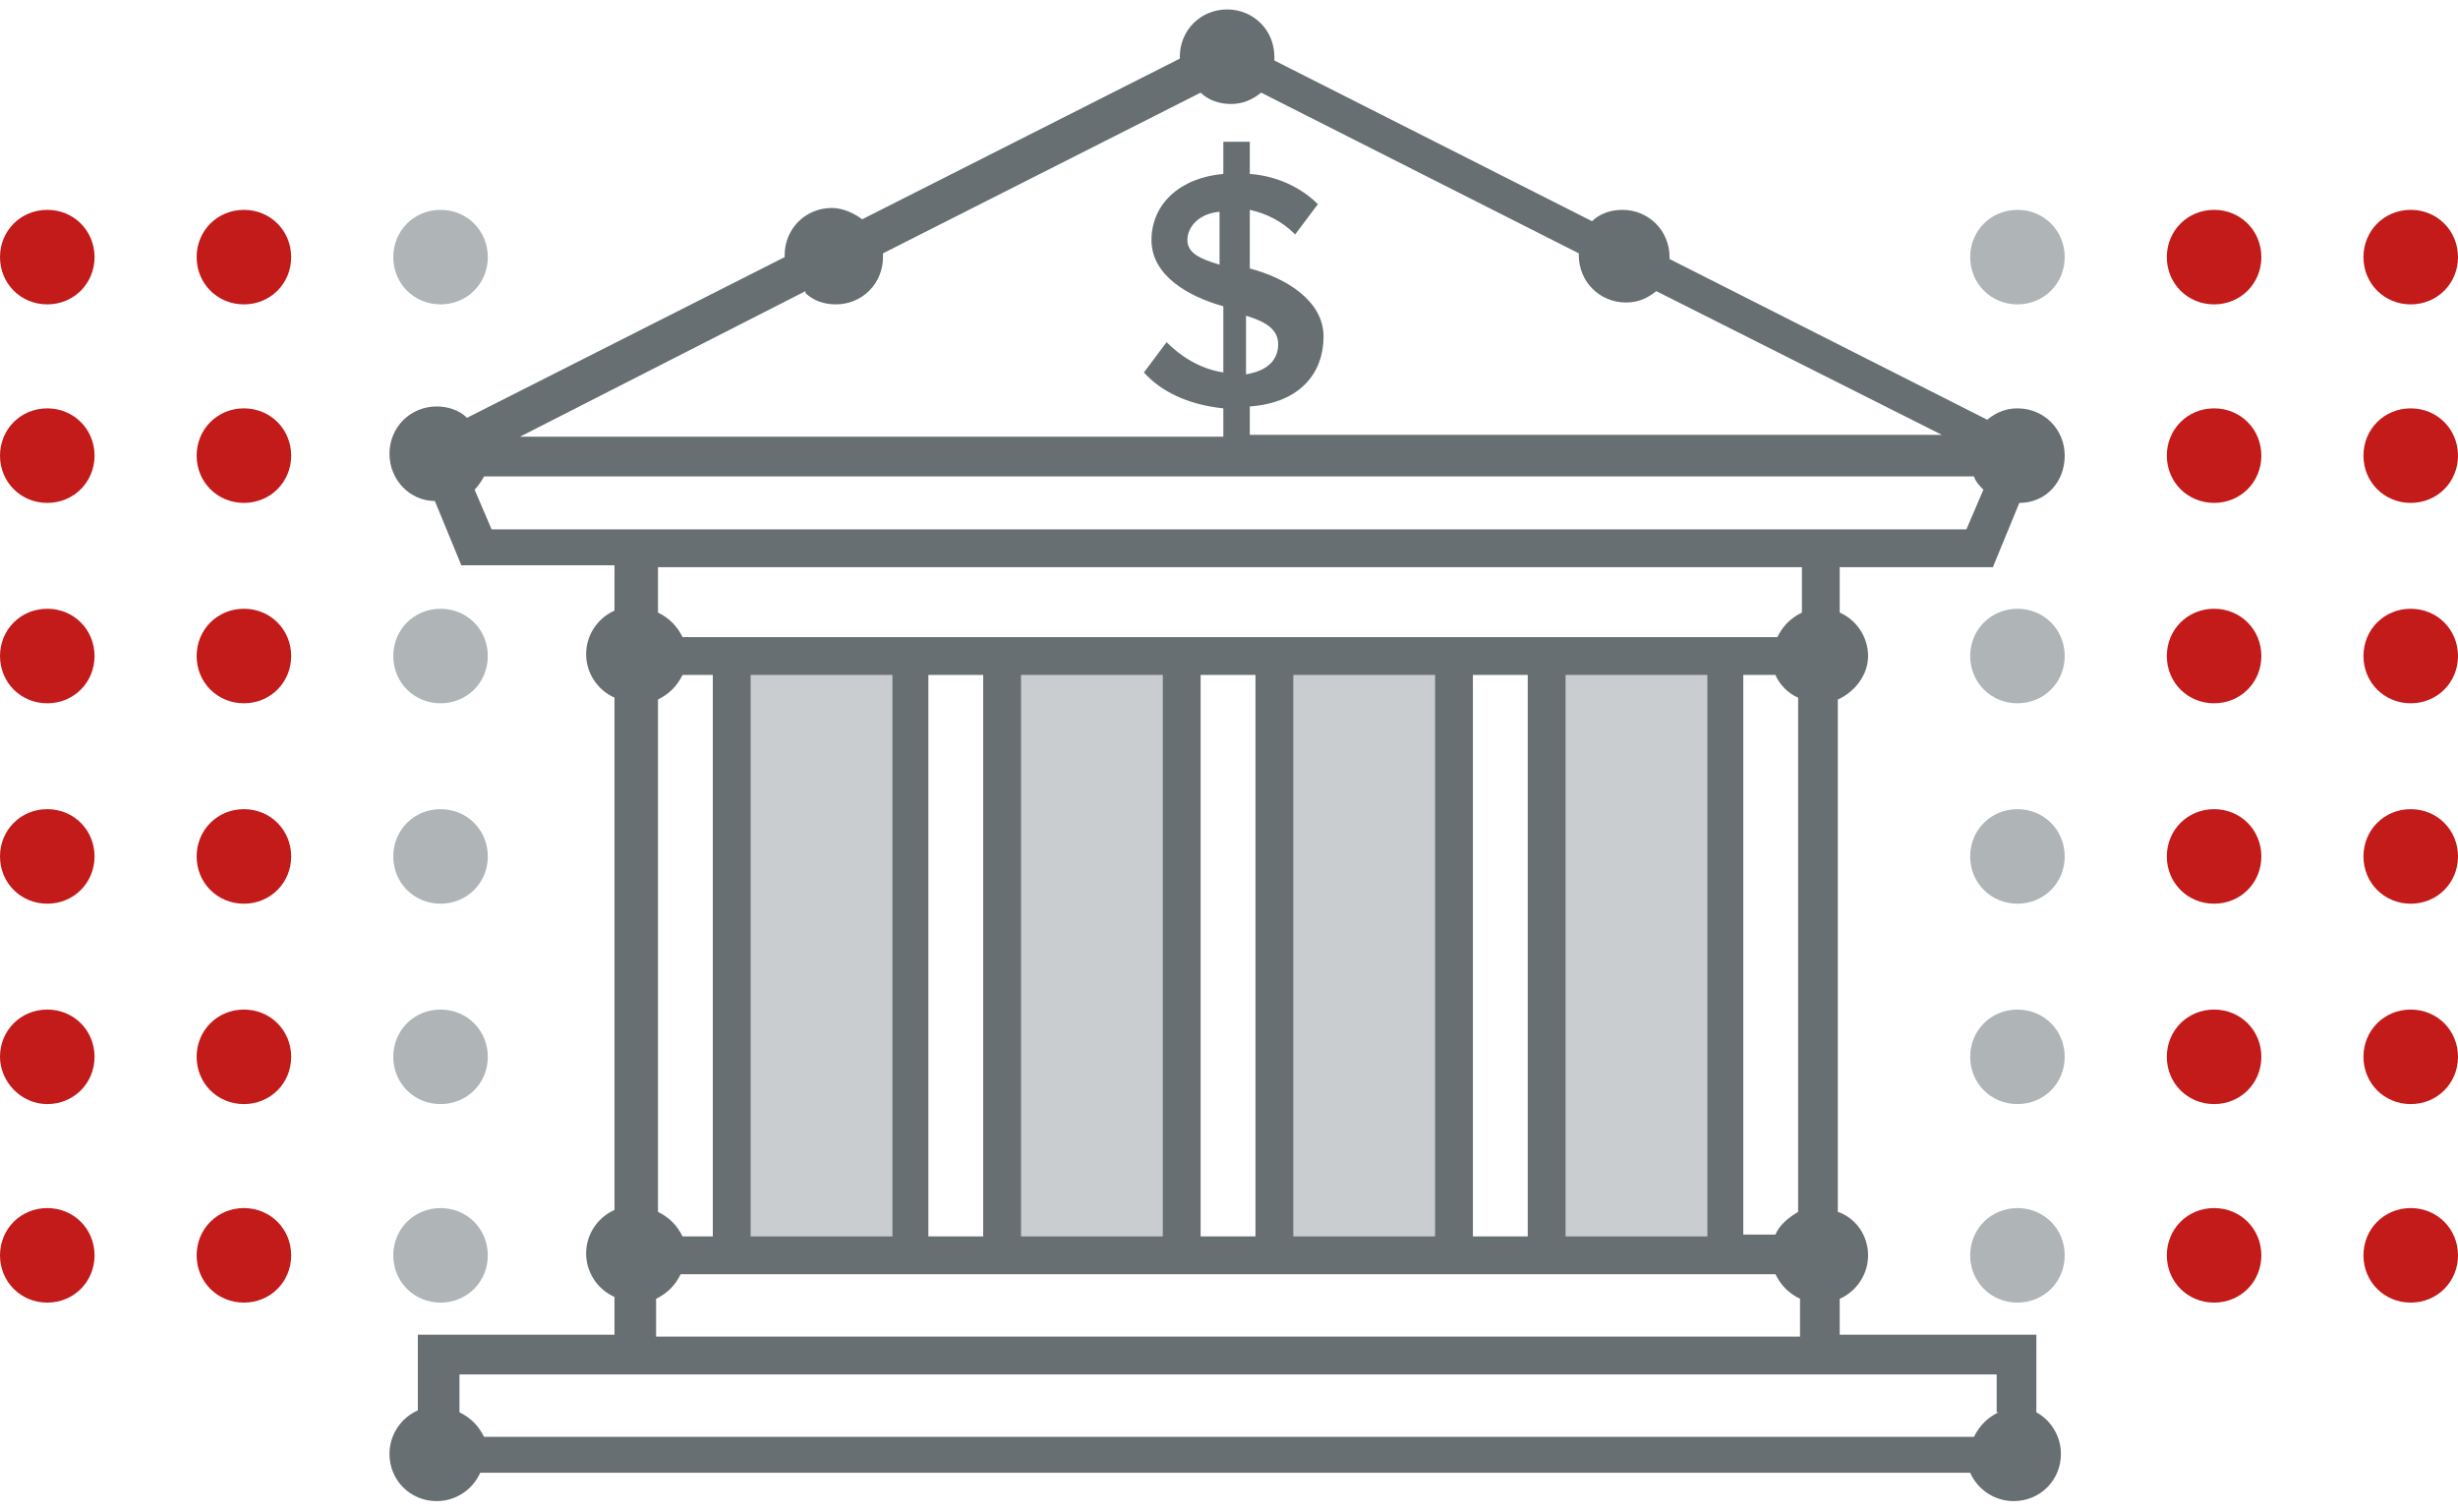
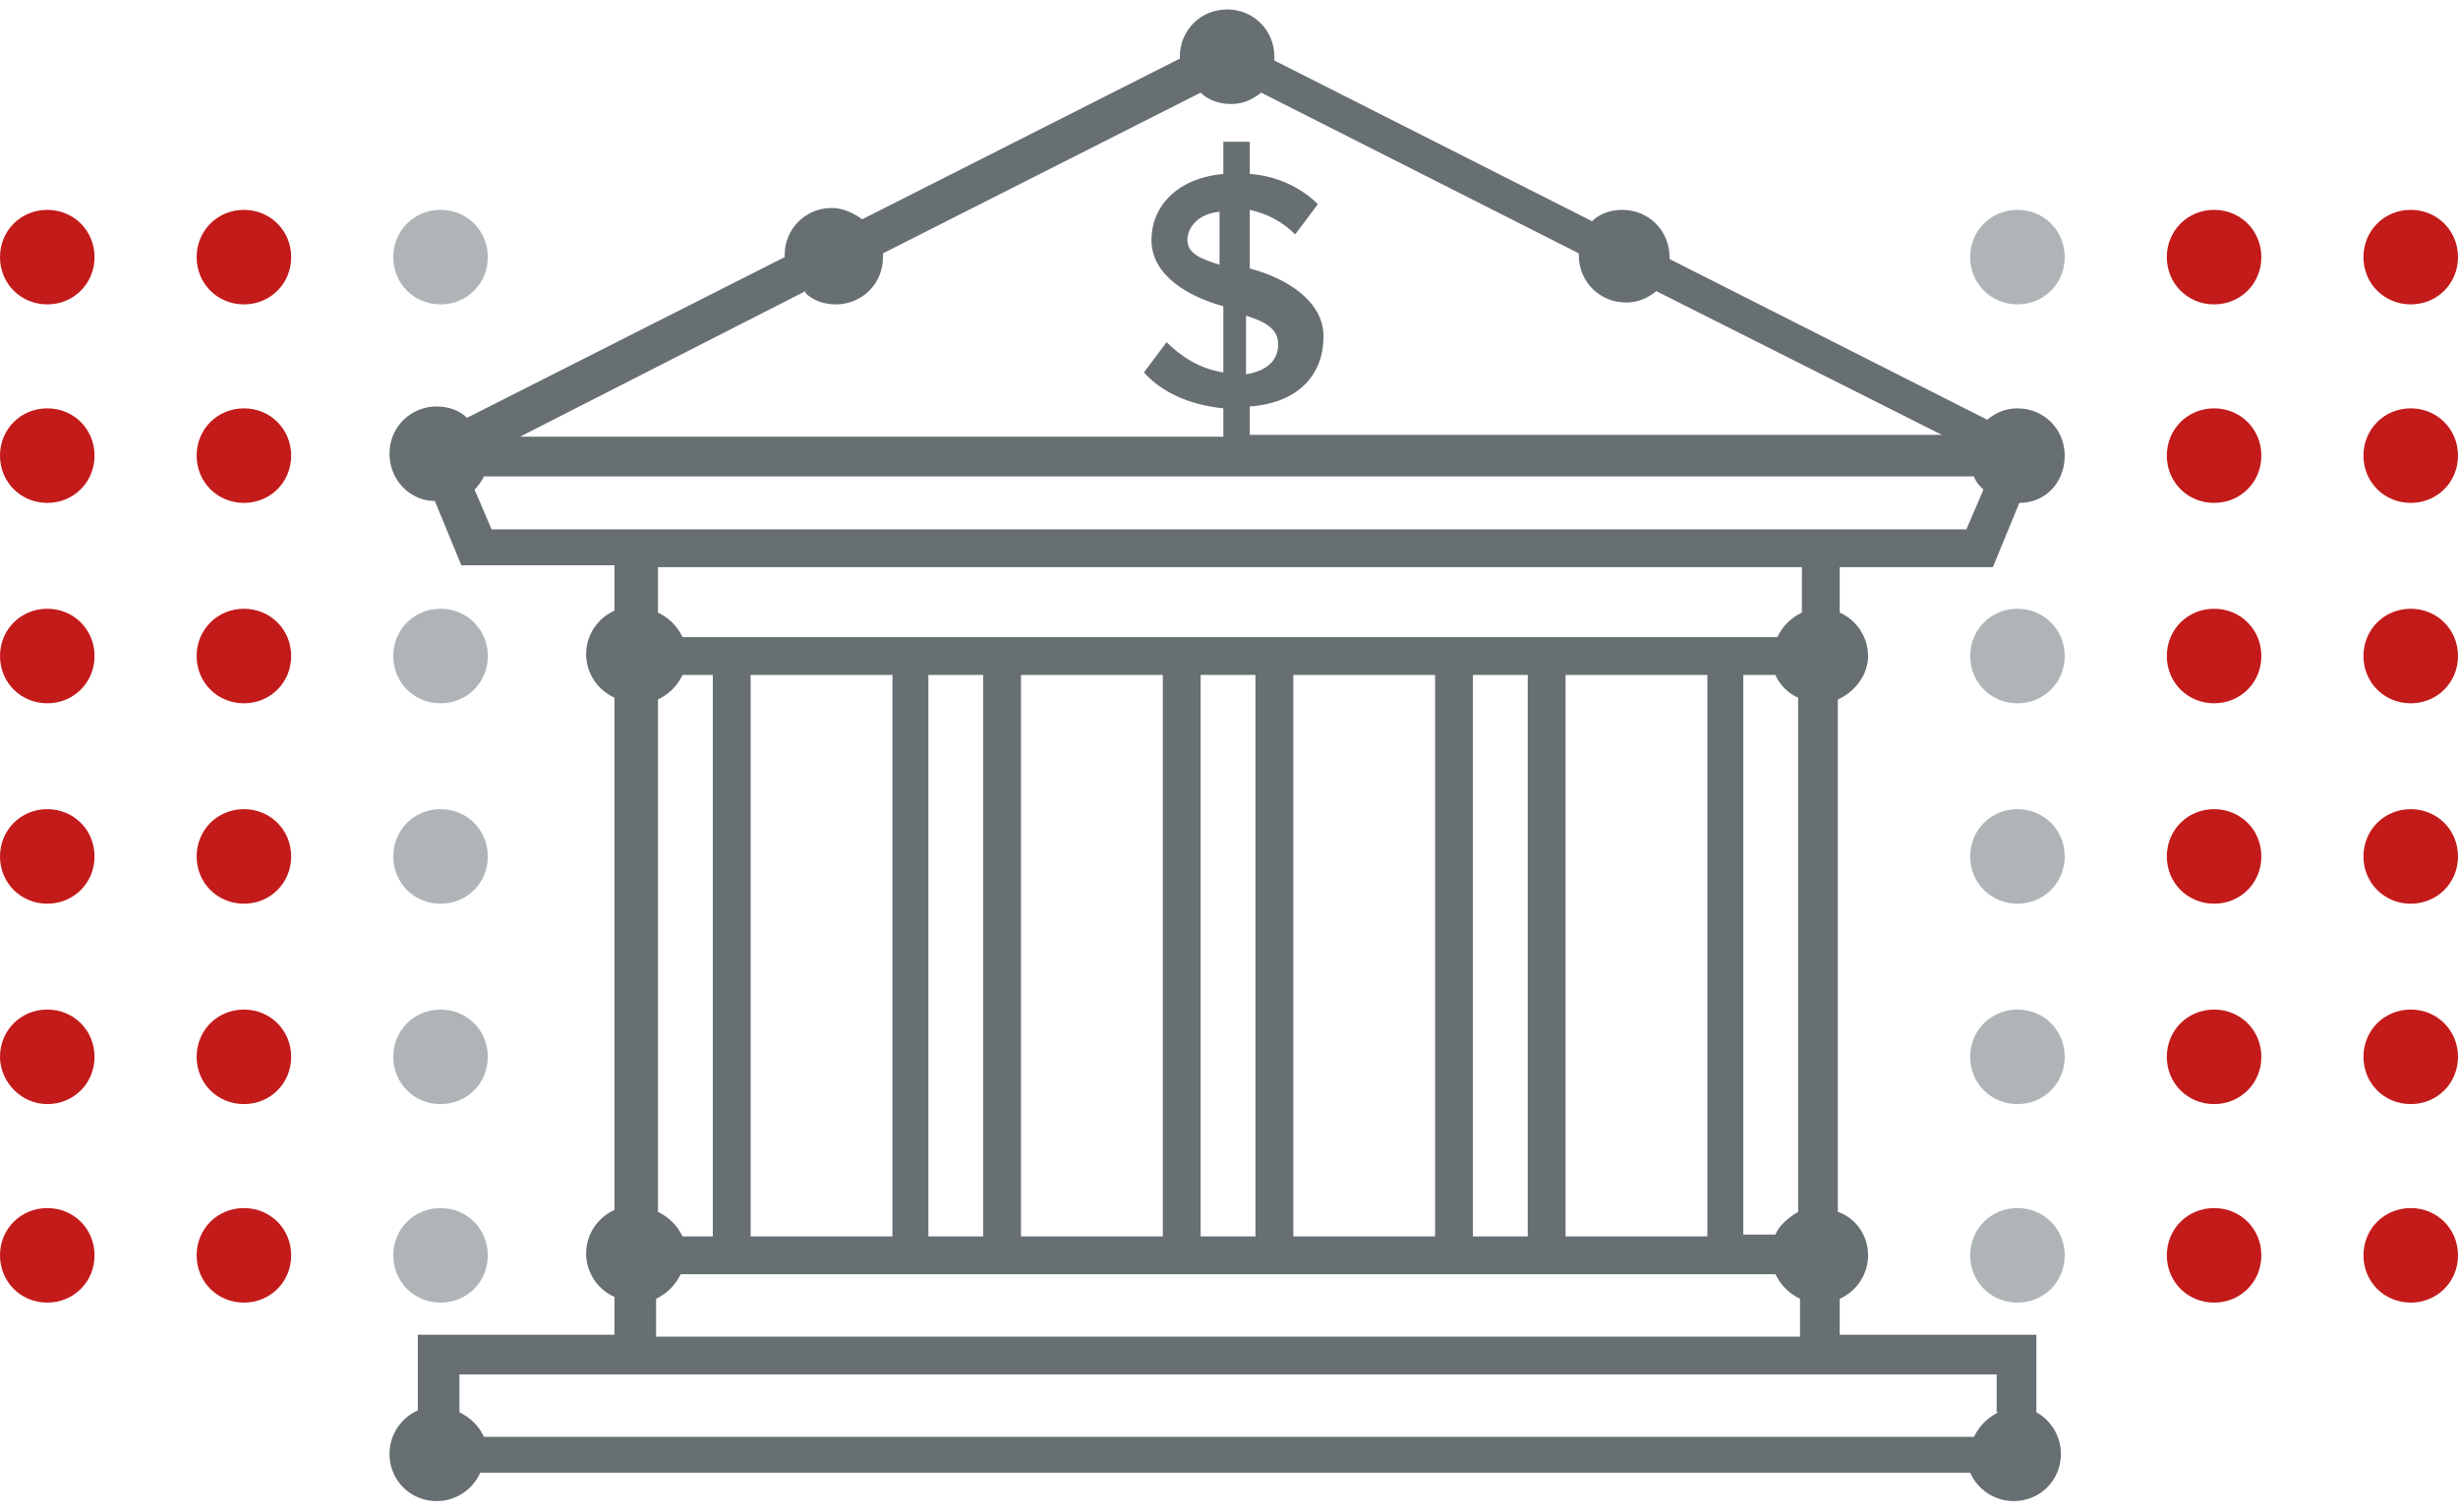
<svg xmlns="http://www.w3.org/2000/svg" data-name="Financial Sector" version="1.1" viewBox="0 0 130 80">
  <defs>
    <style>
      .cls-1 {
        fill: #afb5b7;
      }

      .cls-1, .cls-2, .cls-3 {
        fill-rule: evenodd;
      }

      .cls-1, .cls-2, .cls-3, .cls-4 {
        stroke-width: 0px;
      }

      .cls-2 {
        fill: #c9cdcf;
      }

      .cls-3 {
        fill: #c31a1a;
      }

      .cls-4 {
        fill: #676f72;
      }
    </style>
  </defs>
-   <path id="Gray_200" data-name="Gray 200" class="cls-2" d="M82,34.5h9v32h-9v-32ZM68,34.5h9v32h-9v-32ZM53,34.5h9v32h-9v-32ZM39,34.5h9v32h-9v-32Z" />
  <path id="Gray_300" data-name="Gray 300" class="cls-1" d="M106.7,11.1c1.4,0,2.5,1.1,2.5,2.5,0,1.4-1.1,2.5-2.5,2.5-1.4,0-2.5-1.1-2.5-2.5,0-1.4,1.1-2.5,2.5-2.5M23.3,11.1c1.4,0,2.5,1.1,2.5,2.5,0,1.4-1.1,2.5-2.5,2.5-1.4,0-2.5-1.1-2.5-2.5,0-1.4,1.1-2.5,2.5-2.5M106.7,63.9c1.4,0,2.5,1.1,2.5,2.5,0,1.4-1.1,2.5-2.5,2.5-1.4,0-2.5-1.1-2.5-2.5,0-1.4,1.1-2.5,2.5-2.5M23.3,63.9c1.4,0,2.5,1.1,2.5,2.5,0,1.4-1.1,2.5-2.5,2.5-1.4,0-2.5-1.1-2.5-2.5,0-1.4,1.1-2.5,2.5-2.5M106.7,53.4c1.4,0,2.5,1.1,2.5,2.5,0,1.4-1.1,2.5-2.5,2.5-1.4,0-2.5-1.1-2.5-2.5s1.1-2.5,2.5-2.5M23.3,53.4c1.4,0,2.5,1.1,2.5,2.5,0,1.4-1.1,2.5-2.5,2.5-1.4,0-2.5-1.1-2.5-2.5s1.1-2.5,2.5-2.5M106.7,42.8c1.4,0,2.5,1.1,2.5,2.5s-1.1,2.5-2.5,2.5c-1.4,0-2.5-1.1-2.5-2.5s1.1-2.5,2.5-2.5M23.3,42.8c1.4,0,2.5,1.1,2.5,2.5s-1.1,2.5-2.5,2.5c-1.4,0-2.5-1.1-2.5-2.5s1.1-2.5,2.5-2.5M106.7,32.2c1.4,0,2.5,1.1,2.5,2.5s-1.1,2.5-2.5,2.5c-1.4,0-2.5-1.1-2.5-2.5s1.1-2.5,2.5-2.5M23.3,32.2c1.4,0,2.5,1.1,2.5,2.5s-1.1,2.5-2.5,2.5c-1.4,0-2.5-1.1-2.5-2.5s1.1-2.5,2.5-2.5" />
  <path id="Dark_Gray" data-name="Dark Gray" class="cls-4" d="M107.7,74.7v-4.1h-10.4v-1.9c.9-.4,1.5-1.3,1.5-2.3,0-1.1-.7-2-1.6-2.3v-27.1c.9-.4,1.6-1.3,1.6-2.3,0-1-.6-1.9-1.5-2.3v-2.4h8.1l1.4-3.4c1.4,0,2.4-1.1,2.4-2.5,0-1.4-1.1-2.5-2.5-2.5-.6,0-1.1.2-1.6.6l-16.8-8.5c0,0,0,0,0-.1,0-1.4-1.1-2.5-2.5-2.5-.6,0-1.2.2-1.6.6l-16.8-8.5c0,0,0-.1,0-.2,0-1.4-1.1-2.5-2.5-2.5-1.4,0-2.5,1.1-2.5,2.5,0,0,0,0,0,.1l-16.8,8.5c-.4-.3-1-.6-1.6-.6-1.4,0-2.5,1.1-2.5,2.5,0,0,0,0,0,.1l-16.8,8.5c-.4-.4-1-.6-1.6-.6-1.4,0-2.5,1.1-2.5,2.5,0,1.4,1.1,2.5,2.4,2.5l1.4,3.4h8.1v2.4c-.9.4-1.5,1.3-1.5,2.3,0,1,.6,1.9,1.5,2.3v27.1c-.9.4-1.5,1.3-1.5,2.3,0,1,.6,1.9,1.5,2.3v2h-9.4s-1,0-1,0v4c-.9.4-1.5,1.3-1.5,2.3,0,1.4,1.1,2.5,2.5,2.5,1,0,1.9-.6,2.3-1.5h78.8c.4.9,1.3,1.5,2.3,1.5,1.4,0,2.5-1.1,2.5-2.5,0-1-.6-1.9-1.5-2.3ZM42.6,15.5c.4.4,1,.6,1.6.6,1.4,0,2.5-1.1,2.5-2.5,0,0,0-.1,0-.2l16.8-8.5c.4.4,1,.6,1.6.6.6,0,1.1-.2,1.6-.6l16.8,8.5s0,0,0,.1c0,1.4,1.1,2.5,2.5,2.5.6,0,1.1-.2,1.6-.6l15.1,7.6h-36.6v-1.5c2.7-.2,3.9-1.8,3.9-3.7s-2-3.1-3.9-3.6v-3.1c.9.2,1.7.6,2.4,1.3l1.2-1.6c-.9-.9-2.2-1.5-3.6-1.6v-1.7h-1.4v1.7c-2.3.2-3.8,1.6-3.8,3.5s2,3,3.8,3.5v3.5c-1.3-.2-2.3-.9-3-1.6l-1.2,1.6c.9,1,2.3,1.7,4.2,1.9v1.5H27.5l15.1-7.7ZM64.5,14c-1-.3-1.7-.6-1.7-1.3s.6-1.4,1.7-1.5v2.8ZM65.9,19.8v-3.1c1,.3,1.7.7,1.7,1.5s-.5,1.4-1.7,1.6ZM26,28l-.9-2.1c.2-.2.4-.5.5-.7h78.8c.1.3.3.5.5.7l-.9,2.1H26ZM36,67.4h57.9c.3.6.7,1,1.3,1.3v2h-60.5v-2c.6-.3,1-.7,1.3-1.3ZM34.8,64.1v-27.1c.6-.3,1-.7,1.3-1.3h1.6v29.7h-1.6c-.3-.6-.7-1-1.3-1.3ZM39.7,65.4v-29.7h7.5v29.7h-7.5ZM49.1,65.4v-29.7h2.9v29.7h-2.9ZM54,65.4v-29.7h7.5v29.7h-7.5ZM63.5,65.4v-29.7h2.9v29.7h-2.9ZM68.4,65.4v-29.7h7.5v29.7h-7.5ZM77.9,65.4v-29.7h2.9v29.7h-2.9ZM82.8,65.4v-29.7h7.5v29.7h-7.5ZM92.2,65.4v-29.7h1.7c.2.5.7,1,1.2,1.2v27.2c-.5.3-1,.7-1.2,1.2h-1.7ZM94,33.7h-57.9c-.3-.6-.7-1-1.3-1.3v-2.4h60.5v2.4c-.6.3-1,.7-1.3,1.3ZM105.7,74.7c-.6.3-1,.7-1.3,1.3H25.6c-.3-.6-.7-1-1.3-1.3v-2h10.4s70.9,0,70.9,0v2Z" />
  <path id="Red" class="cls-3" d="M127.5,21.6c1.4,0,2.5,1.1,2.5,2.5s-1.1,2.5-2.5,2.5-2.5-1.1-2.5-2.5,1.1-2.5,2.5-2.5M117.1,21.6c1.4,0,2.5,1.1,2.5,2.5s-1.1,2.5-2.5,2.5c-1.4,0-2.5-1.1-2.5-2.5s1.1-2.5,2.5-2.5M12.9,21.6c1.4,0,2.5,1.1,2.5,2.5,0,1.4-1.1,2.5-2.5,2.5-1.4,0-2.5-1.1-2.5-2.5,0-1.4,1.1-2.5,2.5-2.5M2.5,21.6c1.4,0,2.5,1.1,2.5,2.5,0,1.4-1.1,2.5-2.5,2.5S0,25.5,0,24.1c0-1.4,1.1-2.5,2.5-2.5M127.5,11.1c1.4,0,2.5,1.1,2.5,2.5,0,1.4-1.1,2.5-2.5,2.5s-2.5-1.1-2.5-2.5c0-1.4,1.1-2.5,2.5-2.5M117.1,11.1c1.4,0,2.5,1.1,2.5,2.5,0,1.4-1.1,2.5-2.5,2.5-1.4,0-2.5-1.1-2.5-2.5,0-1.4,1.1-2.5,2.5-2.5M12.9,11.1c1.4,0,2.5,1.1,2.5,2.5,0,1.4-1.1,2.5-2.5,2.5-1.4,0-2.5-1.1-2.5-2.5,0-1.4,1.1-2.5,2.5-2.5M2.5,11.1c1.4,0,2.5,1.1,2.5,2.5,0,1.4-1.1,2.5-2.5,2.5S0,15,0,13.6c0-1.4,1.1-2.5,2.5-2.5M127.5,63.9c1.4,0,2.5,1.1,2.5,2.5,0,1.4-1.1,2.5-2.5,2.5-1.4,0-2.5-1.1-2.5-2.5,0-1.4,1.1-2.5,2.5-2.5M117.1,63.9c1.4,0,2.5,1.1,2.5,2.5,0,1.4-1.1,2.5-2.5,2.5-1.4,0-2.5-1.1-2.5-2.5,0-1.4,1.1-2.5,2.5-2.5M12.9,63.9c1.4,0,2.5,1.1,2.5,2.5,0,1.4-1.1,2.5-2.5,2.5-1.4,0-2.5-1.1-2.5-2.5,0-1.4,1.1-2.5,2.5-2.5M2.5,63.9c1.4,0,2.5,1.1,2.5,2.5,0,1.4-1.1,2.5-2.5,2.5C1.1,68.9,0,67.8,0,66.4c0-1.4,1.1-2.5,2.5-2.5M127.5,53.4c1.4,0,2.5,1.1,2.5,2.5,0,1.4-1.1,2.5-2.5,2.5-1.4,0-2.5-1.1-2.5-2.5s1.1-2.5,2.5-2.5M117.1,53.4c1.4,0,2.5,1.1,2.5,2.5,0,1.4-1.1,2.5-2.5,2.5-1.4,0-2.5-1.1-2.5-2.5s1.1-2.5,2.5-2.5M12.9,53.4c1.4,0,2.5,1.1,2.5,2.5,0,1.4-1.1,2.5-2.5,2.5-1.4,0-2.5-1.1-2.5-2.5,0-1.4,1.1-2.5,2.5-2.5M2.5,53.4c1.4,0,2.5,1.1,2.5,2.5,0,1.4-1.1,2.5-2.5,2.5C1.1,58.4,0,57.2,0,55.9c0-1.4,1.1-2.5,2.5-2.5M127.5,42.8c1.4,0,2.5,1.1,2.5,2.5s-1.1,2.5-2.5,2.5c-1.4,0-2.5-1.1-2.5-2.5s1.1-2.5,2.5-2.5M117.1,42.8c1.4,0,2.5,1.1,2.5,2.5s-1.1,2.5-2.5,2.5c-1.4,0-2.5-1.1-2.5-2.5s1.1-2.5,2.5-2.5M12.9,42.8c1.4,0,2.5,1.1,2.5,2.5,0,1.4-1.1,2.5-2.5,2.5-1.4,0-2.5-1.1-2.5-2.5,0-1.4,1.1-2.5,2.5-2.5M2.5,42.8c1.4,0,2.5,1.1,2.5,2.5,0,1.4-1.1,2.5-2.5,2.5C1.1,47.8,0,46.7,0,45.3c0-1.4,1.1-2.5,2.5-2.5M127.5,32.2c1.4,0,2.5,1.1,2.5,2.5s-1.1,2.5-2.5,2.5-2.5-1.1-2.5-2.5,1.1-2.5,2.5-2.5M117.1,32.2c1.4,0,2.5,1.1,2.5,2.5s-1.1,2.5-2.5,2.5c-1.4,0-2.5-1.1-2.5-2.5s1.1-2.5,2.5-2.5M12.9,32.2c1.4,0,2.5,1.1,2.5,2.5,0,1.4-1.1,2.5-2.5,2.5-1.4,0-2.5-1.1-2.5-2.5,0-1.4,1.1-2.5,2.5-2.5M2.5,32.2c1.4,0,2.5,1.1,2.5,2.5,0,1.4-1.1,2.5-2.5,2.5S0,36.1,0,34.7c0-1.4,1.1-2.5,2.5-2.5" />
</svg>